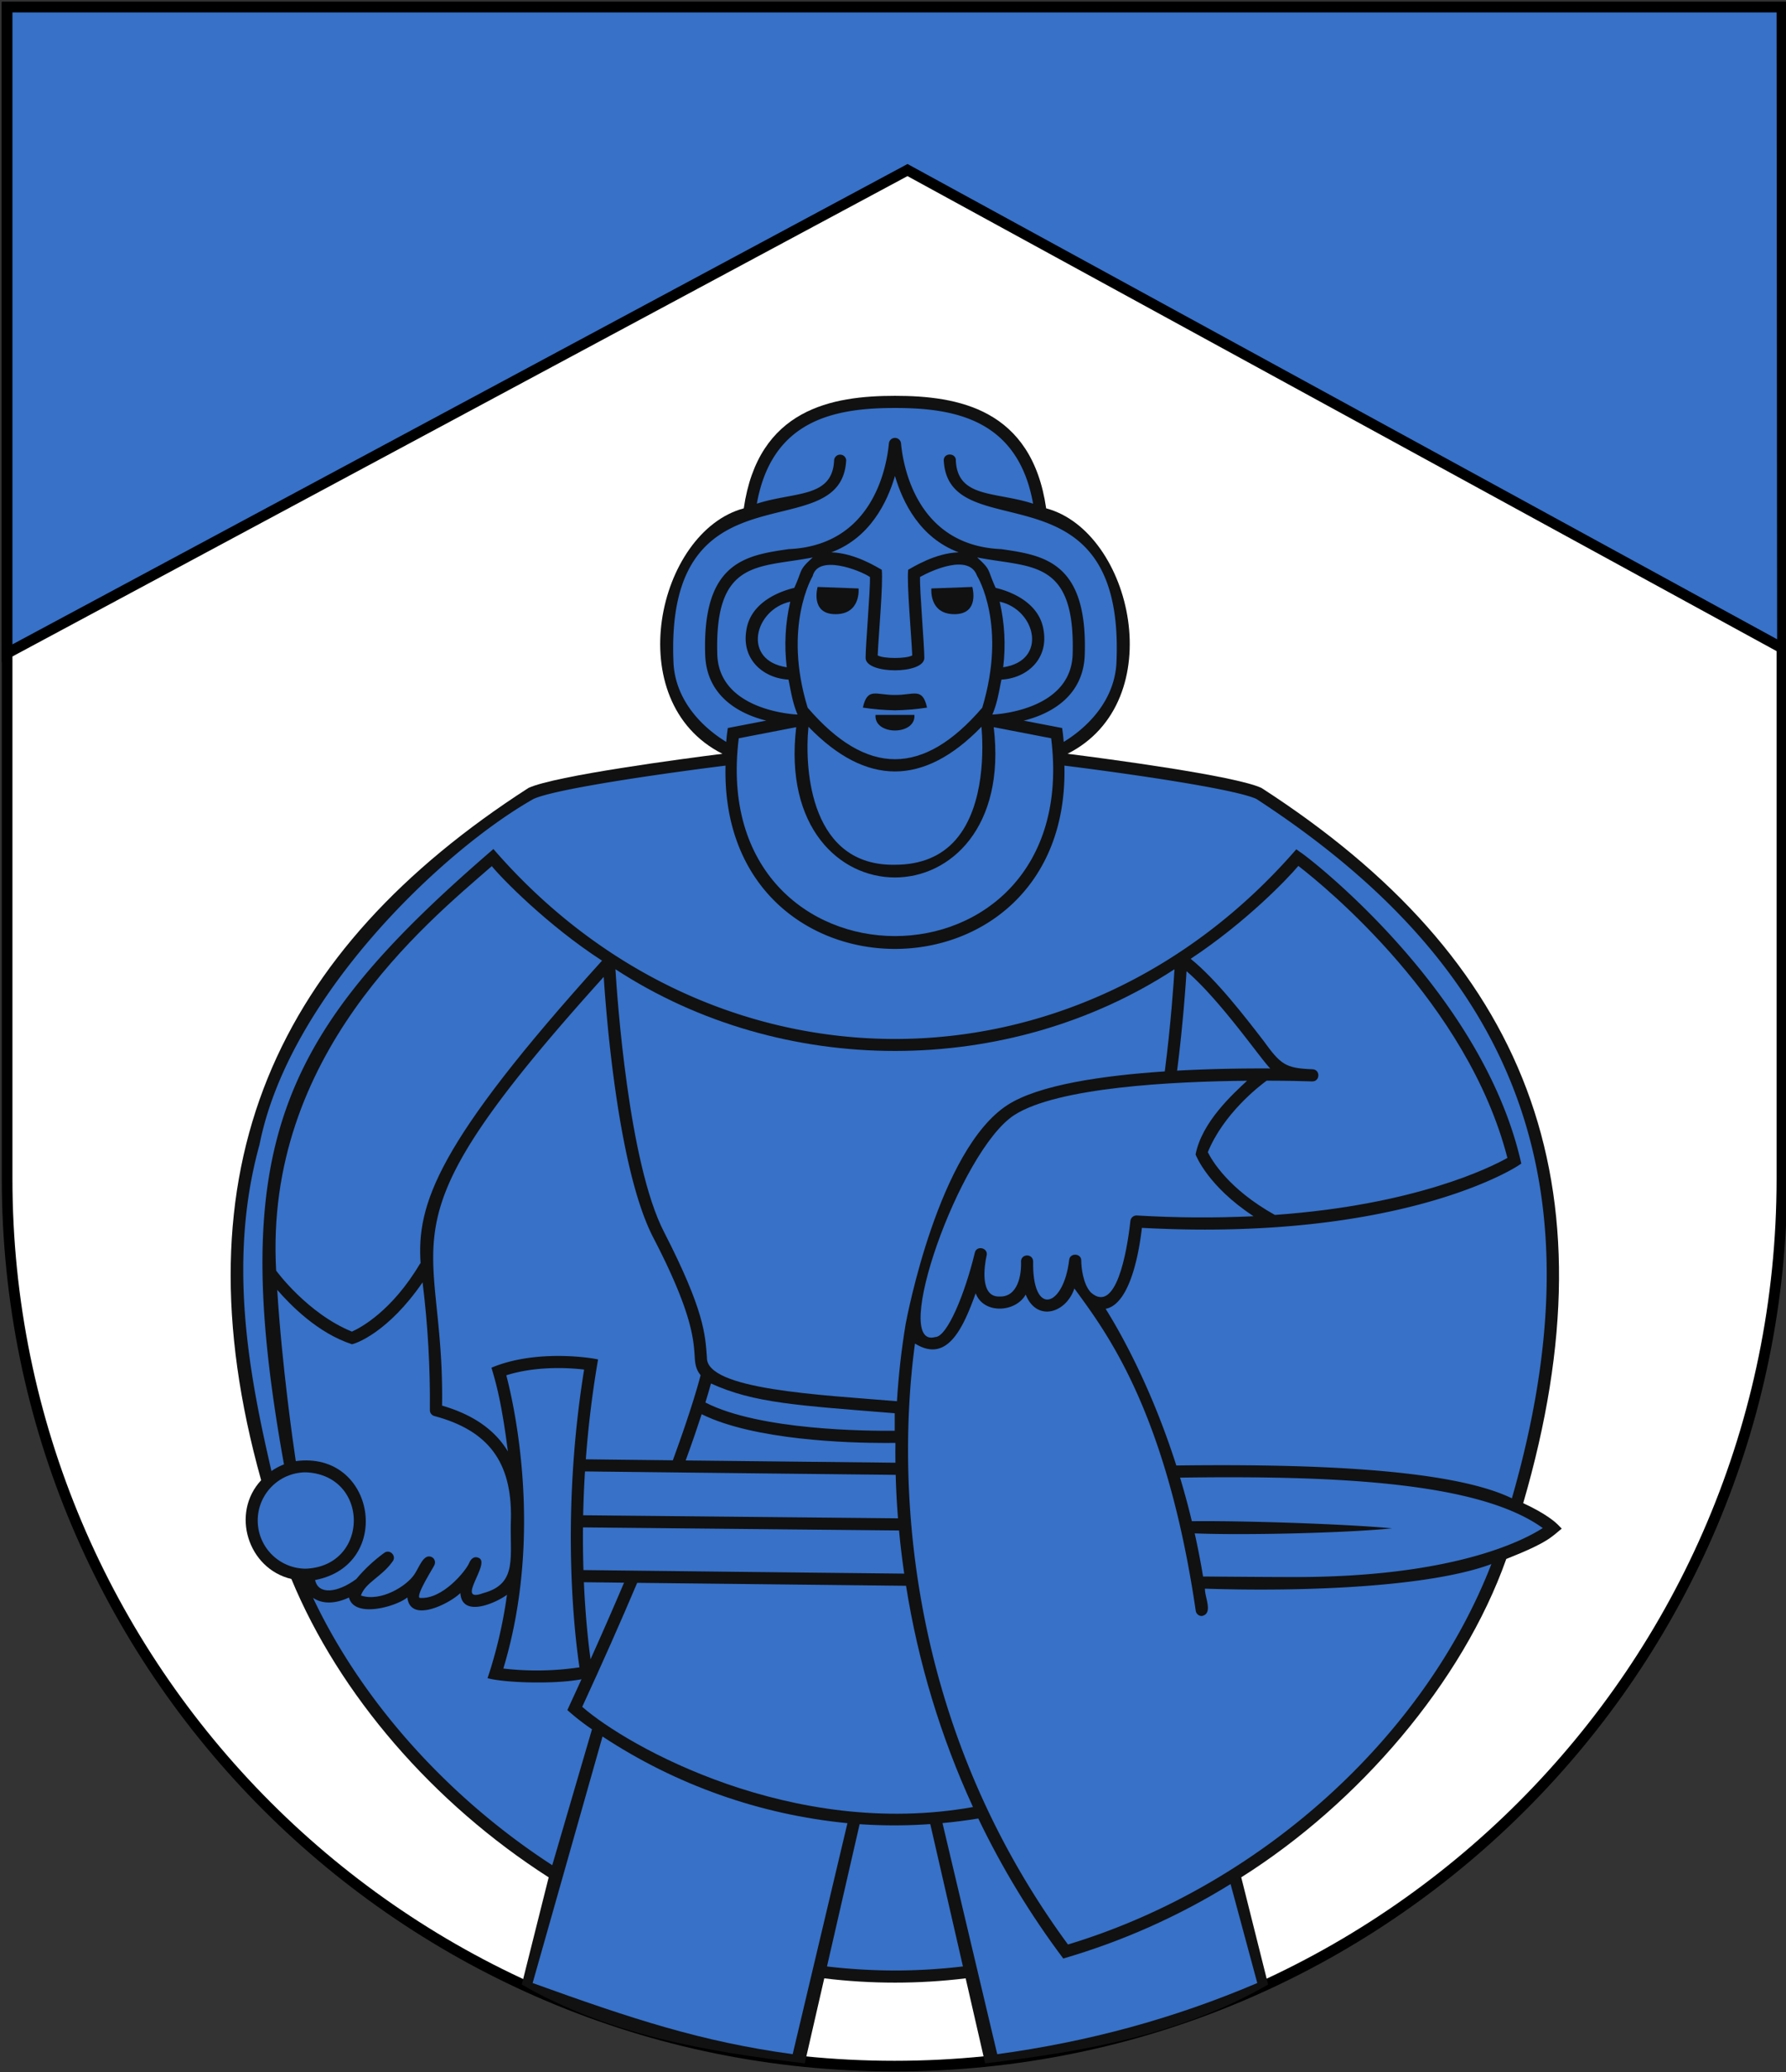
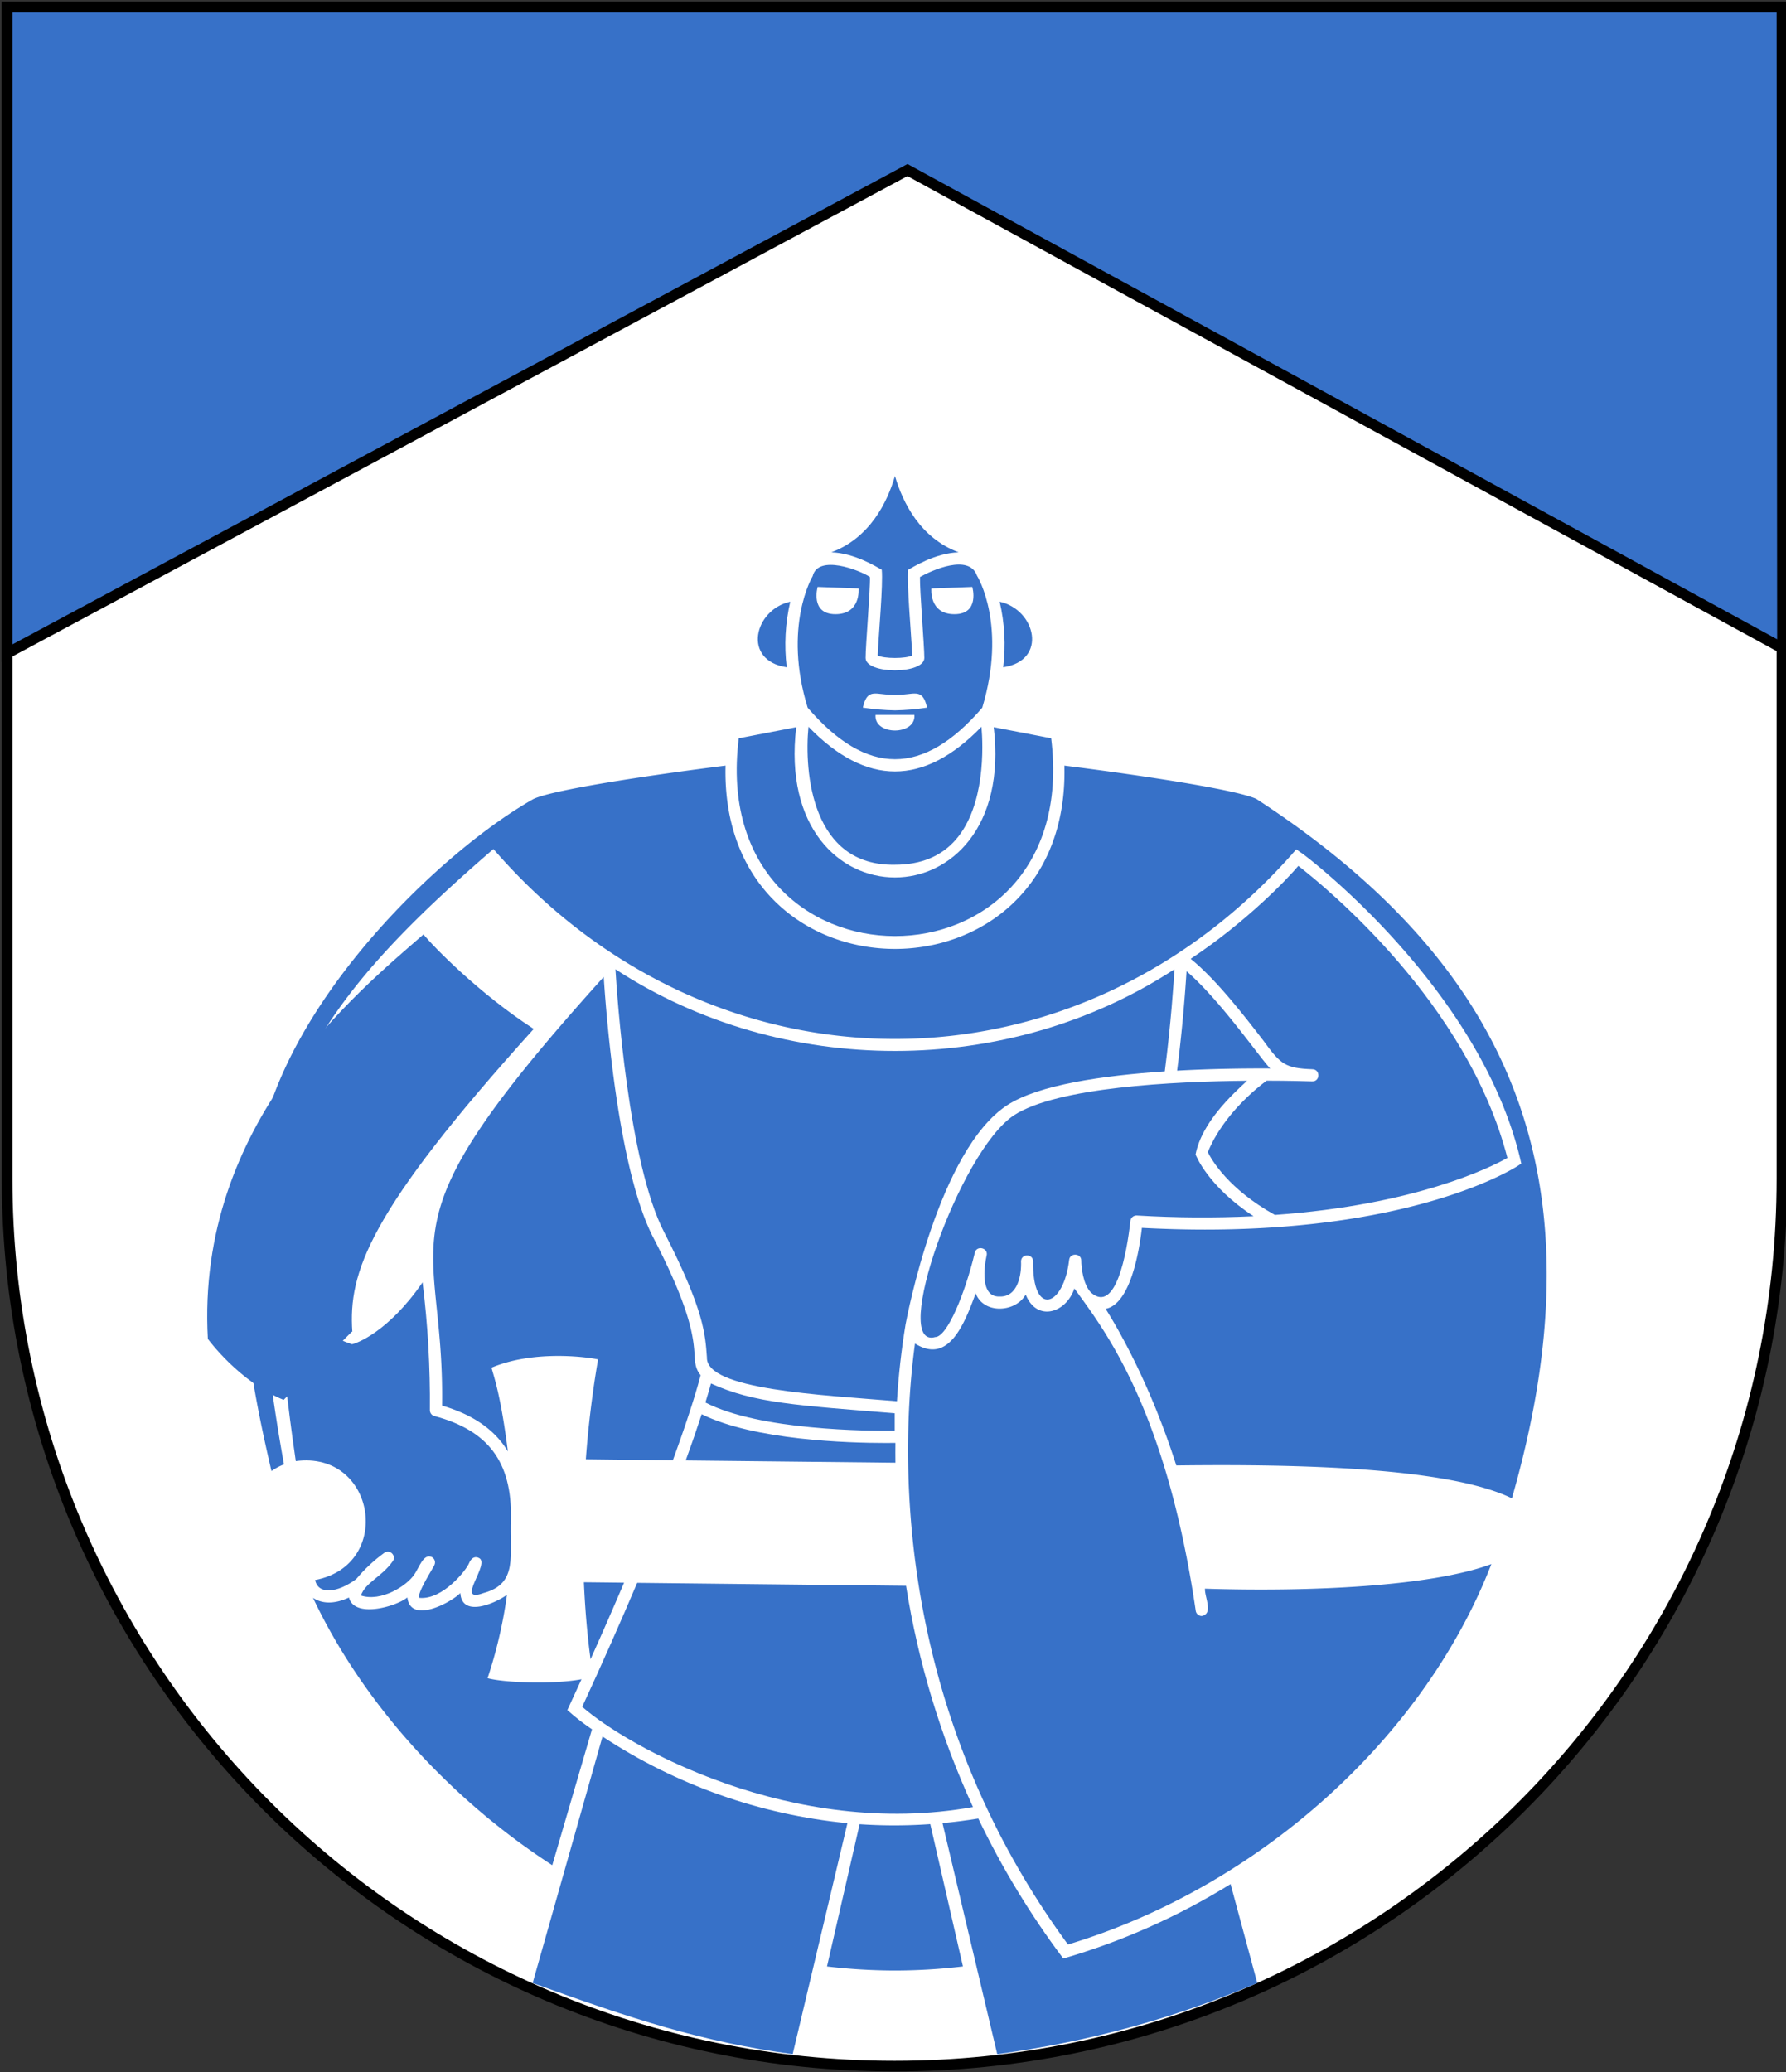
<svg xmlns="http://www.w3.org/2000/svg" xmlns:ns1="http://sodipodi.sourceforge.net/DTD/sodipodi-0.dtd" xmlns:ns2="http://www.inkscape.org/namespaces/inkscape" width="500" height="580" viewBox="0 0 500 580" version="1.1" id="svg6490" ns1:docname="Wappen_Familie Hommern.svg" ns2:version="1.0.1 (c497b03c, 2020-09-10)">
  <rect x="0" y="0" width="500" height="580" fill="#333333" stroke="none" />
  <defs id="defs6494" />
  <ns1:namedview pagecolor="#ffffff" bordercolor="#666666" borderopacity="1" objecttolerance="10" gridtolerance="10" guidetolerance="10" ns2:pageopacity="0" ns2:pageshadow="2" ns2:window-width="1260" ns2:window-height="702" id="namedview6492" showgrid="false" showguides="true" ns2:guide-bbox="true" ns2:zoom="0.63180655" ns2:cx="188.79041" ns2:cy="308.85833" ns2:window-x="0" ns2:window-y="25" ns2:window-maximized="0" ns2:current-layer="coa" />
  <title id="title6477">Coat of Arms of Senica</title>
  <path id="field" d="M 498.855,329.921 V 1.991 H 1.991 V 329.921 c 0,137.205 111.227,248.432 248.432,248.432 137.205,0 248.432,-111.227 248.432,-248.432 z" fill="#0a66aa" style="fill:#ffffff;stroke:#000000;stroke-width:2.981;stroke-miterlimit:4;stroke-dasharray:none;stroke-opacity:1" />
  <g id="coa" style="stroke-width:3;stroke-miterlimit:4;stroke-dasharray:none">
-     <path d="m 426.43,420.768 c 26.238,-89.914 0.688,-152.46 -73.279,-200.207 -7.472,-3.447 -43.458,-8.194 -54.293,-9.561 28.998,-14.605 18.163,-62.258 -5.978,-68.703 -4.042,-27.911 -24.744,-31.494 -42.329,-31.494 -17.585,0 -38.287,3.583 -42.329,31.494 -24.2,6.496 -34.925,54.132 -5.978,68.703 -10.835,1.367 -46.821,6.114 -54.293,9.561 -70.545,45.437 -99.203,106.599 -74.842,193.787 -8.593,9.255 -3.702,24.786 8.466,27.647 13.382,32.335 39.603,62.733 72.031,83.52 l -7.529,30.006 c 24.362,14.026 51.311,18.718 79.223,22.056 l 5.457,-23.794 c 13.147,1.601 26.439,1.601 39.586,0 l 5.457,23.794 c 27.913,-3.338 54.861,-8.03 79.223,-22.056 l -7.529,-30.014 c 32.742,-20.642 61.918,-54.454 74.197,-89.116 11.828,-4.679 12.626,-6.165 15.53,-8.5 L 435.94,426.602 c -0.263,-0.263 -2.929,-2.819 -9.51,-5.833 z" fill="#111111" id="path6480" style="stroke-width:3.194;stroke-miterlimit:4;stroke-dasharray:none" ns1:nodetypes="ccccsccccccccccccccccc" />
    <path d="m 355.604,299.089 c -6.954,-0.034 -16.269,0.068 -26.068,0.611 1.647,-12.881 2.412,-24.073 2.641,-27.834 6.64,5.706 14.112,15.395 18.774,21.432 2.14,2.768 3.702,4.806 4.653,5.791 z m -18.265,145.616 c -0.153,2.242 2.445,7.039 -0.9,7.651 a 1.703,1.703 0 0 1 -1.69,-1.494 c -8.355,-56.798 -25.635,-78.671 -33.973,-90.194 -2.301,6.929 -10.546,9.451 -13.628,1.707 -2.845,5.086 -11.828,5.536 -14.002,-0.365 -3.66,10.215 -8.126,19.606 -16.991,14.078 -3.702,27.121 -7.413,99.789 42.83,168.22 53.444,-16.167 99.602,-57.698 118.538,-106.489 -16.855,6.275 -50.973,7.829 -80.183,6.886 z m -76.905,65.901 a 142.341,142.341 0 0 1 -19.776,0.025 l -9.137,39.824 a 164.852,164.852 0 0 0 19.029,1.138 162.993,162.993 0 0 0 19.029,-1.146 z m -96.97,-67.701 c 0.442,10.028 1.308,17.517 1.868,21.551 3.329,-7.413 6.462,-14.579 9.374,-21.423 -5.536,-0.068 -9.442,-0.11 -11.242,-0.127 z m -4.628,35.782 c 1.325,-2.879 2.666,-5.783 3.957,-8.619 -7.973,1.494 -21.839,0.943 -26.297,-0.306 a 129.556,129.556 0 0 0 5.434,-23.342 c -3.38,2.454 -12.618,6.436 -13.051,-0.492 -2.726,2.751 -13.96,8.704 -14.843,1.231 -3.031,2.513 -14.8,5.969 -16.346,0.025 -5.239,2.437 -8.5,1.146 -10.062,0.085 13.688,28.955 37.71,55.864 66.979,74.842 l 11.124,-38.041 a 64.656,64.656 0 0 1 -6.895,-5.383 z m 35.621,-99.407 c -0.323,-4.568 -0.858,-12.227 -11.548,-32.81 -9.773,-18.825 -13.136,-61.349 -13.892,-73.016 -64.95,71.972 -44.52,69.891 -45.258,120.007 8.678,2.539 14.758,6.742 18.426,12.83 -1.936,-15.284 -3.77,-20.498 -4.594,-23.444 12.474,-5.239 28.14,-2.751 29.838,-2.301 -1.656,9.587 -2.794,19.267 -3.422,27.945 3.447,0.043 12.244,0.144 24.353,0.28 5.129,-13.985 7.209,-21.602 7.778,-23.826 -1.503,-1.817 -1.562,-3.66 -1.681,-5.664 z M 351.732,223.644 c -6.207,-2.862 -36.495,-7.175 -53.75,-9.332 1.749,68.397 -96.579,68.439 -94.864,0 -17.254,2.157 -47.542,6.47 -53.75,9.332 -25.261,14.257 -68.516,55.27 -76.71,96.749 -9.196,33.116 -2.598,65.671 3.337,91.391 a 16.728,16.728 0 0 1 3.507,-1.868 C 63.302,320.164 78.739,288.874 138.135,237.663 c 61.315,70.792 163.261,70.961 224.772,0.076 l 1.308,0.943 c 0.323,-0.025 50.693,37.854 61.68,87.035 l -1.01,0.662 c -1.223,0.79 -28.182,17.815 -87.562,17.815 q -8.381,0 -17.645,-0.484 c -0.671,5.944 -3.082,21.305 -10.147,22.663 3.872,6.173 12.669,21.542 19.785,43.849 34.908,-0.442 76.336,0.628 93.947,9.196 24.905,-86.721 2.454,-147.595 -71.53,-195.774 z" fill="#cc3026" id="path6482" style="fill:#3771c8;fill-opacity:1;stroke-width:3.194;stroke-miterlimit:4;stroke-dasharray:none" />
-     <path d="m 227.539,156.037 c -4.021,3.641 -2.755,3.227 -5.18,8.525 -2.989,0.696 -12.287,3.532 -13.442,12.032 -1.282,8.05 4.823,13.272 11.828,13.645 0.62,2.989 1.138,6.598 2.547,9.782 0,0 -21.958,-0.747 -22.485,-16.83 -0.79,-26.866 11.752,-24.183 26.73,-27.155 z m 46.023,0 c 4.021,3.641 2.755,3.227 5.18,8.525 2.989,0.696 12.287,3.532 13.442,12.032 1.282,8.05 -4.823,13.272 -11.828,13.645 -0.62,2.989 -1.138,6.598 -2.547,9.782 0,0 21.958,-0.747 22.485,-16.83 0.79,-26.866 -11.752,-24.183 -26.73,-27.155 z m -9.357,-27.24 c 0.093,-2.208 3.532,-2.012 3.388,0.17 0.543,10.512 11.073,8.602 21.627,12.024 -4.229,-23.546 -21.865,-26.79 -38.669,-26.79 -16.804,0 -34.44,3.244 -38.669,26.79 10.563,-3.422 21.075,-1.503 21.627,-12.032 a 1.698,1.698 0 0 1 3.388,-0.161 c -1.282,25.423 -51.1,-0.628 -48.332,57.112 0.841,12.142 10.682,19.309 14.749,21.763 0.204,-2.429 0.238,-2.361 0.433,-3.881 l 10.767,-2.08 c -8.016,-1.97 -16.728,-7.141 -17.093,-18.409 -0.849,-26.077 11.463,-27.86 23.376,-29.592 23.512,-1.019 27.401,-22.807 28.055,-29.567 a 1.704,1.704 0 0 1 3.397,0 c 0.594,6.419 4.458,28.599 28.055,29.567 11.913,1.732 24.226,3.515 23.376,29.592 -0.365,11.259 -9.06,16.439 -17.076,18.418 l 10.75,2.072 c 0.195,1.52 0.229,1.452 0.433,3.881 4.067,-2.454 13.909,-9.621 14.749,-21.763 2.811,-57.681 -47.092,-31.74 -48.332,-57.112 z m 66.164,284.83 c 1.163,3.881 2.276,7.948 3.295,12.193 13.798,-0.178 42.821,0.756 56.076,1.995 -13.034,1.325 -41.718,1.978 -55.278,1.41 0.866,3.889 1.656,7.914 2.344,12.075 12.202,0.102 20.871,0.153 25.762,0.153 44.154,0 63.803,-10.147 69.34,-13.713 C 414.754,415.359 377.257,412.931 330.368,413.627 Z m -78.671,14.792 -88.487,-0.866 c -0.042,4.254 0.017,8.253 0.127,11.947 6.572,0.076 46.787,0.543 89.803,0.993 q -0.904,-6.19 -1.444,-12.075 z m -0.943,-15.573 c -41.191,-0.433 -79.283,-0.875 -86.984,-0.96 -0.263,4.271 -0.425,8.364 -0.509,12.27 l 88.139,0.858 q -0.497,-6.279 -0.645,-12.168 z M 163.524,383.373 c -3.745,-0.442 -13.17,-1.129 -21.78,1.605 2.089,7.948 10.512,44.621 -0.832,82.085 a 81.143,81.143 0 0 0 21.313,-0.34 c -1.18,-7.812 -5.451,-41.437 1.299,-83.35 z m -77.89,28.768 a 13.484,13.484 0 1 0 0,26.968 c 17.883,-0.739 17.891,-26.229 0,-26.968 z" fill="#fdda2a" id="path6484" style="fill:#3771c8;fill-opacity:1;stroke-width:3.194;stroke-miterlimit:4;stroke-dasharray:none" />
-     <path d="m 206.821,206.662 16.082,-3.108 c -6.657,56.161 61.995,56.025 55.295,0 l 16.082,3.108 c 9.179,73.916 -96.698,73.738 -87.46,0 z m 46.829,237.237 c -29.762,-0.314 -58.258,-0.637 -75.266,-0.824 -4.594,10.852 -9.765,22.519 -15.386,34.704 12.635,11.098 58.81,37.09 109.393,28.055 -9.043,-19.693 -15.348,-40.532 -18.74,-61.935 z M 98.523,372.75 c 2.259,-1.002 11.166,-5.638 19.122,-19.114 l 0.11,0.068 c -1.138,-16.6 4.449,-33.515 50.786,-84.794 -15.233,-9.858 -28.174,-23.113 -30.857,-26.459 -18.638,16.252 -63.752,52.892 -60.373,113.222 0,0 8.678,11.964 21.211,17.076 z m 50.594,182.344 c 27.616,9.969 47.245,16.436 72.799,19.919 l 15.328,-64.663 c -24.49,-2.384 -48.027,-10.711 -68.567,-24.259 z M 220.254,186.784 c -0.75,-6.13 -0.416,-12.344 0.985,-18.358 -10.079,2.191 -13.586,16.473 -0.985,18.358 z m -98.643,209.598 c -0.76,-0.195 -1.284,-0.889 -1.265,-1.673 0.111,-11.948 -0.573,-23.891 -2.046,-35.748 -9.604,13.977 -18.664,17.152 -19.768,17.322 -9.561,-3.108 -17.195,-10.945 -20.922,-15.225 1.35,21.415 4.466,43.068 5.197,47.942 22.34,-2.997 27.495,29.099 5.409,33.286 0.866,4.186 6.233,3.626 11.506,-0.263 2.299,-2.754 4.929,-5.215 7.829,-7.328 1.632,-1.213 3.629,0.947 2.293,2.479 -3.04,4.263 -7.532,5.774 -8.805,9.451 5.621,1.86 12.83,-2.683 14.97,-5.918 1.376,-1.995 2.556,-5.969 4.908,-4.832 0.756,0.42 1.072,1.345 0.73,2.14 0.017,0.297 -5.316,8.432 -4.178,9.272 6.504,0.56 13.094,-7.803 13.866,-9.748 0.459,-1.155 1.427,-2.063 2.675,-1.452 3.575,1.41 -6.878,12.881 1.265,9.867 9.935,-2.649 7.311,-10.444 7.769,-20.956 0.255,-15.768 -6.351,-24.591 -21.432,-28.615 z M 245.711,183.464 c 1.69,0.96 7.99,0.96 9.68,0 -0.286,-6.15 -1.55,-19.882 -1.146,-23.971 1.223,-0.645 7.498,-4.687 14.138,-4.882 -10.801,-4.025 -15.666,-13.968 -17.832,-21.372 -2.165,7.404 -7.031,17.348 -17.832,21.372 6.623,0.187 12.941,4.246 14.138,4.882 0.399,4.11 -0.858,17.789 -1.146,23.971 z m 2.182,220.458 c -10.402,0 -36.733,-0.764 -51.457,-8.05 -1.112,3.43 -2.573,7.71 -4.475,12.941 16.006,0.178 36.928,0.408 58.717,0.637 -0.017,-1.885 -0.025,-3.736 0,-5.545 -0.722,0.009 -1.656,0.017 -2.785,0.017 z m 49.776,144.317 c -9.197,-12.254 -17.166,-25.382 -23.792,-39.196 -3.32,0.543 -6.66,0.971 -10.02,1.282 l 15.328,64.688 c 25.554,-3.483 49.396,-9.95 72.799,-19.918 l -7.477,-27.703 c -14.597,9.036 -30.354,16.049 -46.838,20.846 z M 250.483,400.5 v -4.899 c -27.223,-2.208 -39.365,-2.819 -51.44,-8.33 -0.34,1.24 -0.849,3.006 -1.562,5.324 15.191,7.82 45.606,7.99 53.002,7.905 z m 112.993,-158.115 c -2.862,3.43 -14.469,15.632 -30.144,26.009 7.158,5.783 15.004,15.955 20.311,22.833 4.899,6.742 6.105,7.786 13.773,8.084 2.264,0.04 2.205,3.436 -0.059,3.397 -3.261,-0.093 -6.36,-0.187 -12.754,-0.204 -2.114,1.545 -12.058,9.221 -16.465,20.014 1.07,2.174 5.749,10.325 18.774,17.568 39.382,-2.811 60.373,-13.306 65.094,-15.955 -11.166,-43.416 -50.93,-75.869 -58.53,-81.745 z M 197.905,379.925 c -0.399,9.094 31.885,10.529 53.198,12.312 0.443,-7.223 1.254,-14.419 2.428,-21.559 0.374,-1.987 9.255,-48.859 28.505,-61.349 8.737,-5.672 26.781,-8.27 44.053,-9.417 1.741,-13.476 2.513,-25.219 2.717,-28.599 -46.651,30.475 -109.775,30.526 -156.511,0 0.442,7.37 3.634,54.335 13.628,73.594 11.37,22.179 11.489,28.76 11.981,35.018 z M 226.334,203.435 c -1.223,12.745 0.875,39.06 24.217,38.627 7.243,0 12.975,-2.361 17.025,-7.022 8.304,-9.561 7.659,-26.212 7.192,-31.604 -16.15,16.677 -32.295,16.677 -48.434,0 z m 54.514,-16.651 c 12.584,-1.877 9.111,-16.159 -0.985,-18.358 1.401,6.014 1.735,12.228 0.985,18.358 z m 18.468,165.902 c 0.204,-2.08 3.447,-1.902 3.388,0.195 -0.009,1.715 0.476,6.674 2.751,8.967 6.886,5.944 9.994,-10.877 11.005,-20.065 0.084,-0.879 0.824,-1.549 1.707,-1.545 h 0.085 c 10.886,0.651 21.798,0.722 32.691,0.212 -12.72,-8.338 -16.082,-16.889 -16.235,-17.288 1.766,-9.086 10.402,-16.881 14.418,-20.634 -20.685,0.195 -53.164,1.809 -65.238,9.646 -15.318,10.054 -34.746,65.688 -22.069,62.096 3.337,0 8.321,-12.142 11.047,-23.453 0.399,-2.398 4.026,-1.542 3.312,0.781 -0.603,2.743 -1.911,11.489 3.6,11.327 5.231,0.229 6.241,-6.216 6.063,-9.901 0.127,-2.107 3.219,-2.138 3.388,-0.034 -0.297,15.802 8.534,12.975 10.088,-0.306 z M 226.113,198.102 c -6.988,-22.697 1.308,-36.682 1.393,-36.818 1.515,-6.182 13.097,-1.722 16.04,0.229 0.136,3.38 -1.248,19.419 -1.214,22.68 0.068,4.602 16.371,4.594 16.439,0 0.009,-3.312 -1.333,-19.25 -1.214,-22.68 3.337,-1.877 13.705,-6.555 15.938,-0.408 0.306,0.501 8.415,13.994 1.494,36.996 -16.507,19.224 -32.343,19.224 -48.876,0 z m 29.881,2.012 h -10.886 c -0.484,5.833 11.37,5.816 10.886,0 z m 11.208,-28.191 c 7.192,0 5.001,-7.625 5.001,-7.625 l -11.463,0.425 c 0,0 -0.722,7.201 6.462,7.201 z m -25.635,26.153 c 2.983,0.456 5.992,0.711 9.009,0.764 3,-0.055 5.993,-0.31 8.958,-0.764 -1.308,-5.808 -3.668,-3.473 -8.984,-3.541 -5.307,0.068 -7.685,-2.267 -8.984,3.541 z m -7.668,-26.153 c 7.184,0 6.462,-7.201 6.462,-7.201 l -11.463,-0.425 c 0,0 -2.191,7.625 5.001,7.625 z" fill="#fafafa" id="path6486" style="fill:#3771c8;fill-opacity:1;stroke-width:3.194;stroke-miterlimit:4;stroke-dasharray:none" ns1:nodetypes="cccccccccccccccccccccccccccccccccccccccccccccccccccccsccccssccccccccccccsccccccccsscccccccccccccccccscccccccccccccccssccccccccccccsccscccccsccs" />
+     <path d="m 206.821,206.662 16.082,-3.108 c -6.657,56.161 61.995,56.025 55.295,0 l 16.082,3.108 c 9.179,73.916 -96.698,73.738 -87.46,0 z m 46.829,237.237 c -29.762,-0.314 -58.258,-0.637 -75.266,-0.824 -4.594,10.852 -9.765,22.519 -15.386,34.704 12.635,11.098 58.81,37.09 109.393,28.055 -9.043,-19.693 -15.348,-40.532 -18.74,-61.935 z M 98.523,372.75 l 0.11,0.068 c -1.138,-16.6 4.449,-33.515 50.786,-84.794 -15.233,-9.858 -28.174,-23.113 -30.857,-26.459 -18.638,16.252 -63.752,52.892 -60.373,113.222 0,0 8.678,11.964 21.211,17.076 z m 50.594,182.344 c 27.616,9.969 47.245,16.436 72.799,19.919 l 15.328,-64.663 c -24.49,-2.384 -48.027,-10.711 -68.567,-24.259 z M 220.254,186.784 c -0.75,-6.13 -0.416,-12.344 0.985,-18.358 -10.079,2.191 -13.586,16.473 -0.985,18.358 z m -98.643,209.598 c -0.76,-0.195 -1.284,-0.889 -1.265,-1.673 0.111,-11.948 -0.573,-23.891 -2.046,-35.748 -9.604,13.977 -18.664,17.152 -19.768,17.322 -9.561,-3.108 -17.195,-10.945 -20.922,-15.225 1.35,21.415 4.466,43.068 5.197,47.942 22.34,-2.997 27.495,29.099 5.409,33.286 0.866,4.186 6.233,3.626 11.506,-0.263 2.299,-2.754 4.929,-5.215 7.829,-7.328 1.632,-1.213 3.629,0.947 2.293,2.479 -3.04,4.263 -7.532,5.774 -8.805,9.451 5.621,1.86 12.83,-2.683 14.97,-5.918 1.376,-1.995 2.556,-5.969 4.908,-4.832 0.756,0.42 1.072,1.345 0.73,2.14 0.017,0.297 -5.316,8.432 -4.178,9.272 6.504,0.56 13.094,-7.803 13.866,-9.748 0.459,-1.155 1.427,-2.063 2.675,-1.452 3.575,1.41 -6.878,12.881 1.265,9.867 9.935,-2.649 7.311,-10.444 7.769,-20.956 0.255,-15.768 -6.351,-24.591 -21.432,-28.615 z M 245.711,183.464 c 1.69,0.96 7.99,0.96 9.68,0 -0.286,-6.15 -1.55,-19.882 -1.146,-23.971 1.223,-0.645 7.498,-4.687 14.138,-4.882 -10.801,-4.025 -15.666,-13.968 -17.832,-21.372 -2.165,7.404 -7.031,17.348 -17.832,21.372 6.623,0.187 12.941,4.246 14.138,4.882 0.399,4.11 -0.858,17.789 -1.146,23.971 z m 2.182,220.458 c -10.402,0 -36.733,-0.764 -51.457,-8.05 -1.112,3.43 -2.573,7.71 -4.475,12.941 16.006,0.178 36.928,0.408 58.717,0.637 -0.017,-1.885 -0.025,-3.736 0,-5.545 -0.722,0.009 -1.656,0.017 -2.785,0.017 z m 49.776,144.317 c -9.197,-12.254 -17.166,-25.382 -23.792,-39.196 -3.32,0.543 -6.66,0.971 -10.02,1.282 l 15.328,64.688 c 25.554,-3.483 49.396,-9.95 72.799,-19.918 l -7.477,-27.703 c -14.597,9.036 -30.354,16.049 -46.838,20.846 z M 250.483,400.5 v -4.899 c -27.223,-2.208 -39.365,-2.819 -51.44,-8.33 -0.34,1.24 -0.849,3.006 -1.562,5.324 15.191,7.82 45.606,7.99 53.002,7.905 z m 112.993,-158.115 c -2.862,3.43 -14.469,15.632 -30.144,26.009 7.158,5.783 15.004,15.955 20.311,22.833 4.899,6.742 6.105,7.786 13.773,8.084 2.264,0.04 2.205,3.436 -0.059,3.397 -3.261,-0.093 -6.36,-0.187 -12.754,-0.204 -2.114,1.545 -12.058,9.221 -16.465,20.014 1.07,2.174 5.749,10.325 18.774,17.568 39.382,-2.811 60.373,-13.306 65.094,-15.955 -11.166,-43.416 -50.93,-75.869 -58.53,-81.745 z M 197.905,379.925 c -0.399,9.094 31.885,10.529 53.198,12.312 0.443,-7.223 1.254,-14.419 2.428,-21.559 0.374,-1.987 9.255,-48.859 28.505,-61.349 8.737,-5.672 26.781,-8.27 44.053,-9.417 1.741,-13.476 2.513,-25.219 2.717,-28.599 -46.651,30.475 -109.775,30.526 -156.511,0 0.442,7.37 3.634,54.335 13.628,73.594 11.37,22.179 11.489,28.76 11.981,35.018 z M 226.334,203.435 c -1.223,12.745 0.875,39.06 24.217,38.627 7.243,0 12.975,-2.361 17.025,-7.022 8.304,-9.561 7.659,-26.212 7.192,-31.604 -16.15,16.677 -32.295,16.677 -48.434,0 z m 54.514,-16.651 c 12.584,-1.877 9.111,-16.159 -0.985,-18.358 1.401,6.014 1.735,12.228 0.985,18.358 z m 18.468,165.902 c 0.204,-2.08 3.447,-1.902 3.388,0.195 -0.009,1.715 0.476,6.674 2.751,8.967 6.886,5.944 9.994,-10.877 11.005,-20.065 0.084,-0.879 0.824,-1.549 1.707,-1.545 h 0.085 c 10.886,0.651 21.798,0.722 32.691,0.212 -12.72,-8.338 -16.082,-16.889 -16.235,-17.288 1.766,-9.086 10.402,-16.881 14.418,-20.634 -20.685,0.195 -53.164,1.809 -65.238,9.646 -15.318,10.054 -34.746,65.688 -22.069,62.096 3.337,0 8.321,-12.142 11.047,-23.453 0.399,-2.398 4.026,-1.542 3.312,0.781 -0.603,2.743 -1.911,11.489 3.6,11.327 5.231,0.229 6.241,-6.216 6.063,-9.901 0.127,-2.107 3.219,-2.138 3.388,-0.034 -0.297,15.802 8.534,12.975 10.088,-0.306 z M 226.113,198.102 c -6.988,-22.697 1.308,-36.682 1.393,-36.818 1.515,-6.182 13.097,-1.722 16.04,0.229 0.136,3.38 -1.248,19.419 -1.214,22.68 0.068,4.602 16.371,4.594 16.439,0 0.009,-3.312 -1.333,-19.25 -1.214,-22.68 3.337,-1.877 13.705,-6.555 15.938,-0.408 0.306,0.501 8.415,13.994 1.494,36.996 -16.507,19.224 -32.343,19.224 -48.876,0 z m 29.881,2.012 h -10.886 c -0.484,5.833 11.37,5.816 10.886,0 z m 11.208,-28.191 c 7.192,0 5.001,-7.625 5.001,-7.625 l -11.463,0.425 c 0,0 -0.722,7.201 6.462,7.201 z m -25.635,26.153 c 2.983,0.456 5.992,0.711 9.009,0.764 3,-0.055 5.993,-0.31 8.958,-0.764 -1.308,-5.808 -3.668,-3.473 -8.984,-3.541 -5.307,0.068 -7.685,-2.267 -8.984,3.541 z m -7.668,-26.153 c 7.184,0 6.462,-7.201 6.462,-7.201 l -11.463,-0.425 c 0,0 -2.191,7.625 5.001,7.625 z" fill="#fafafa" id="path6486" style="fill:#3771c8;fill-opacity:1;stroke-width:3.194;stroke-miterlimit:4;stroke-dasharray:none" ns1:nodetypes="cccccccccccccccccccccccccccccccccccccccccccccccccccccsccccssccccccccccccsccccccccsscccccccccccccccccscccccccccccccccssccccccccccccsccscccccsccs" />
    <path style="fill:#3771c8;fill-opacity:1;stroke:#000000;stroke-width:2.981;stroke-linecap:butt;stroke-linejoin:miter;stroke-miterlimit:4;stroke-dasharray:none;stroke-opacity:1" d="M 1.991,1.991 V 182.867 L 254.059,47.603 499.007,181.465 498.855,1.991 Z" id="path8031" ns1:nodetypes="cccccc" />
  </g>
</svg>